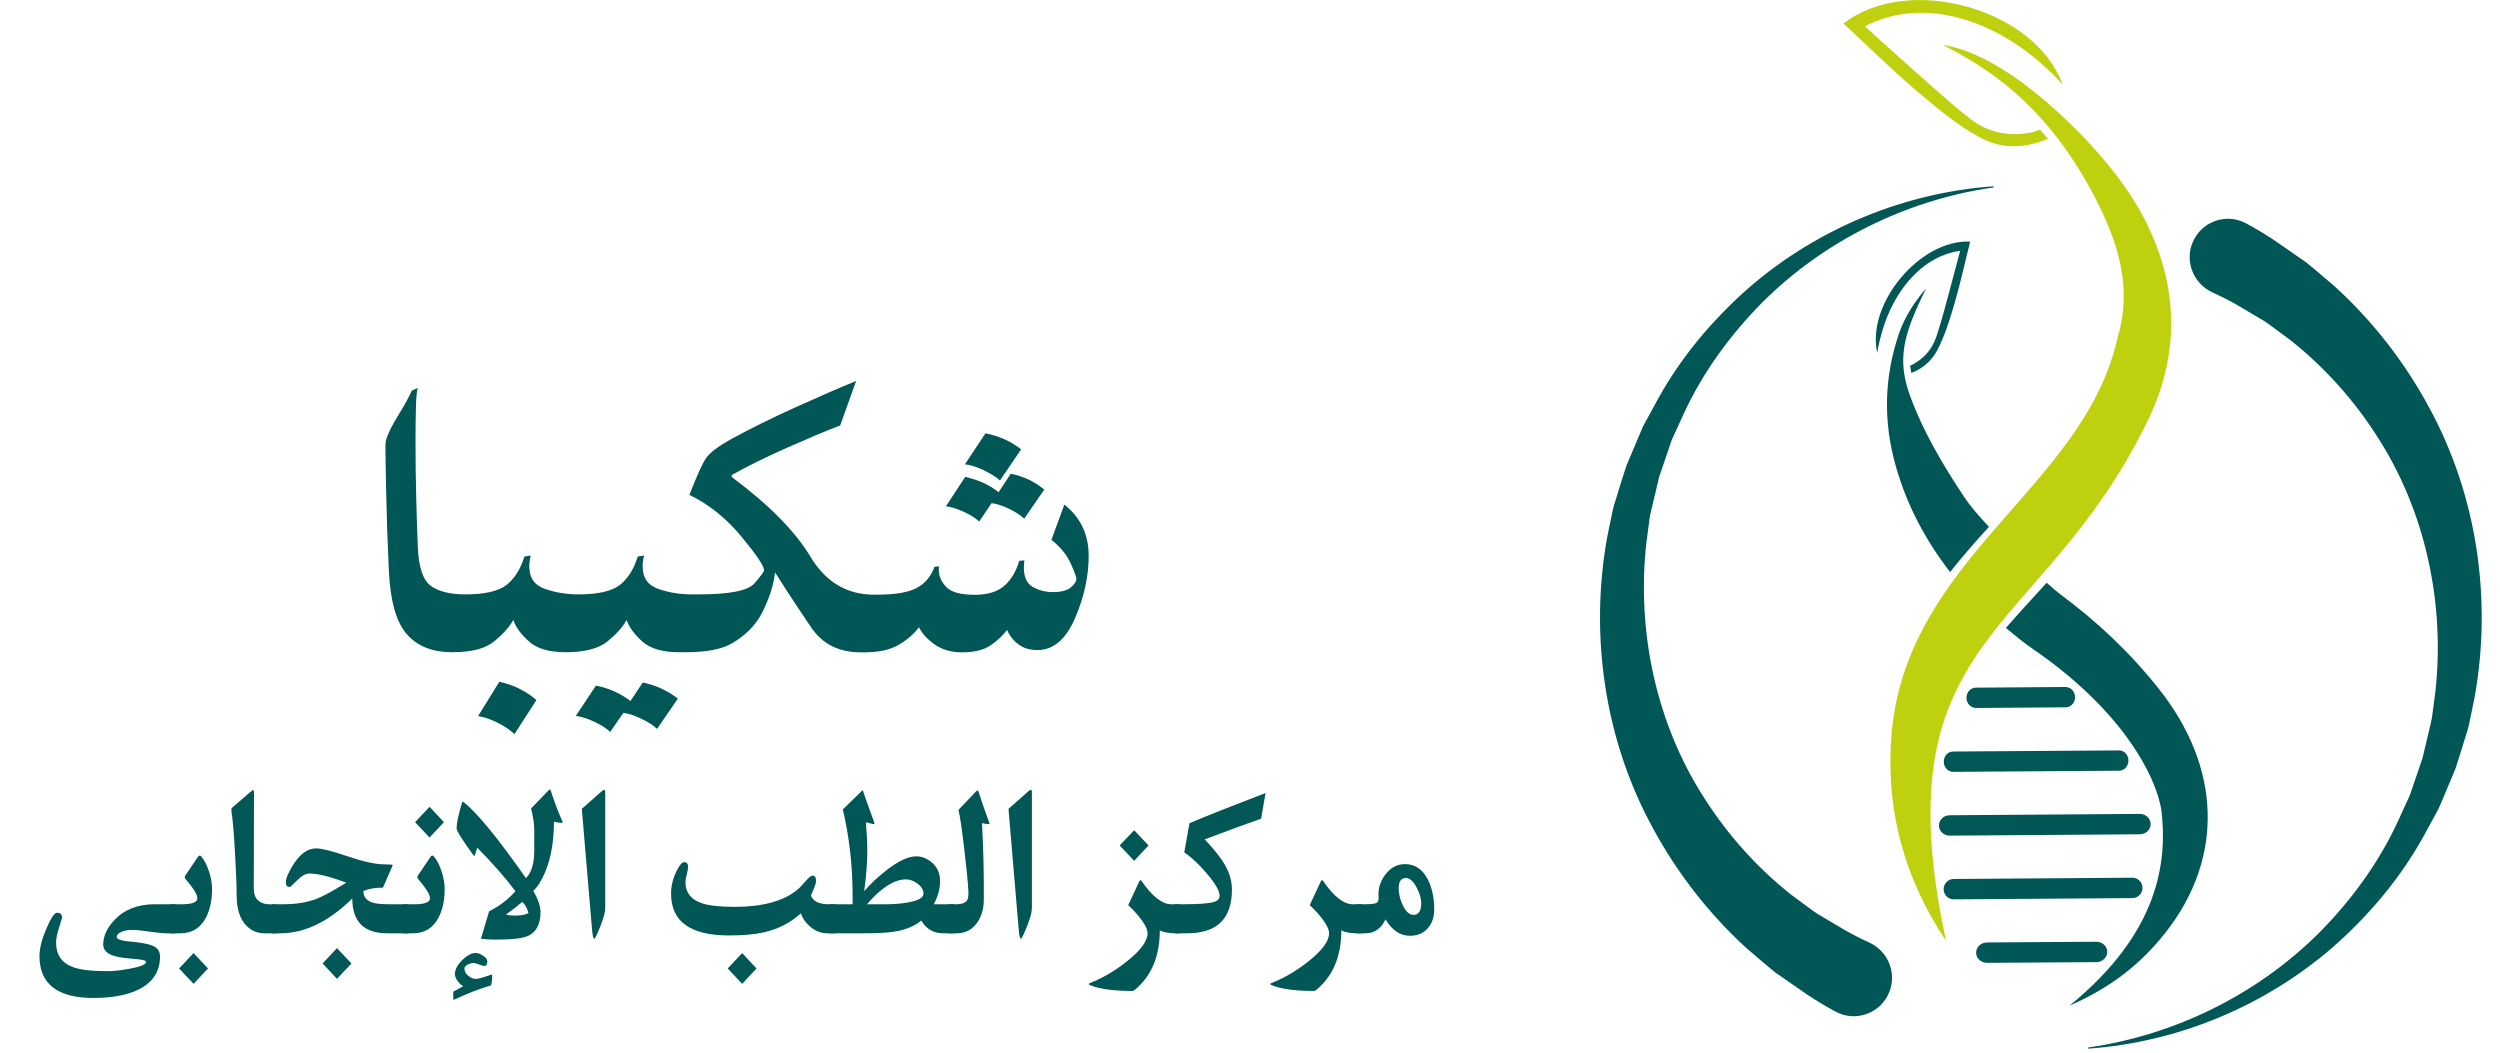
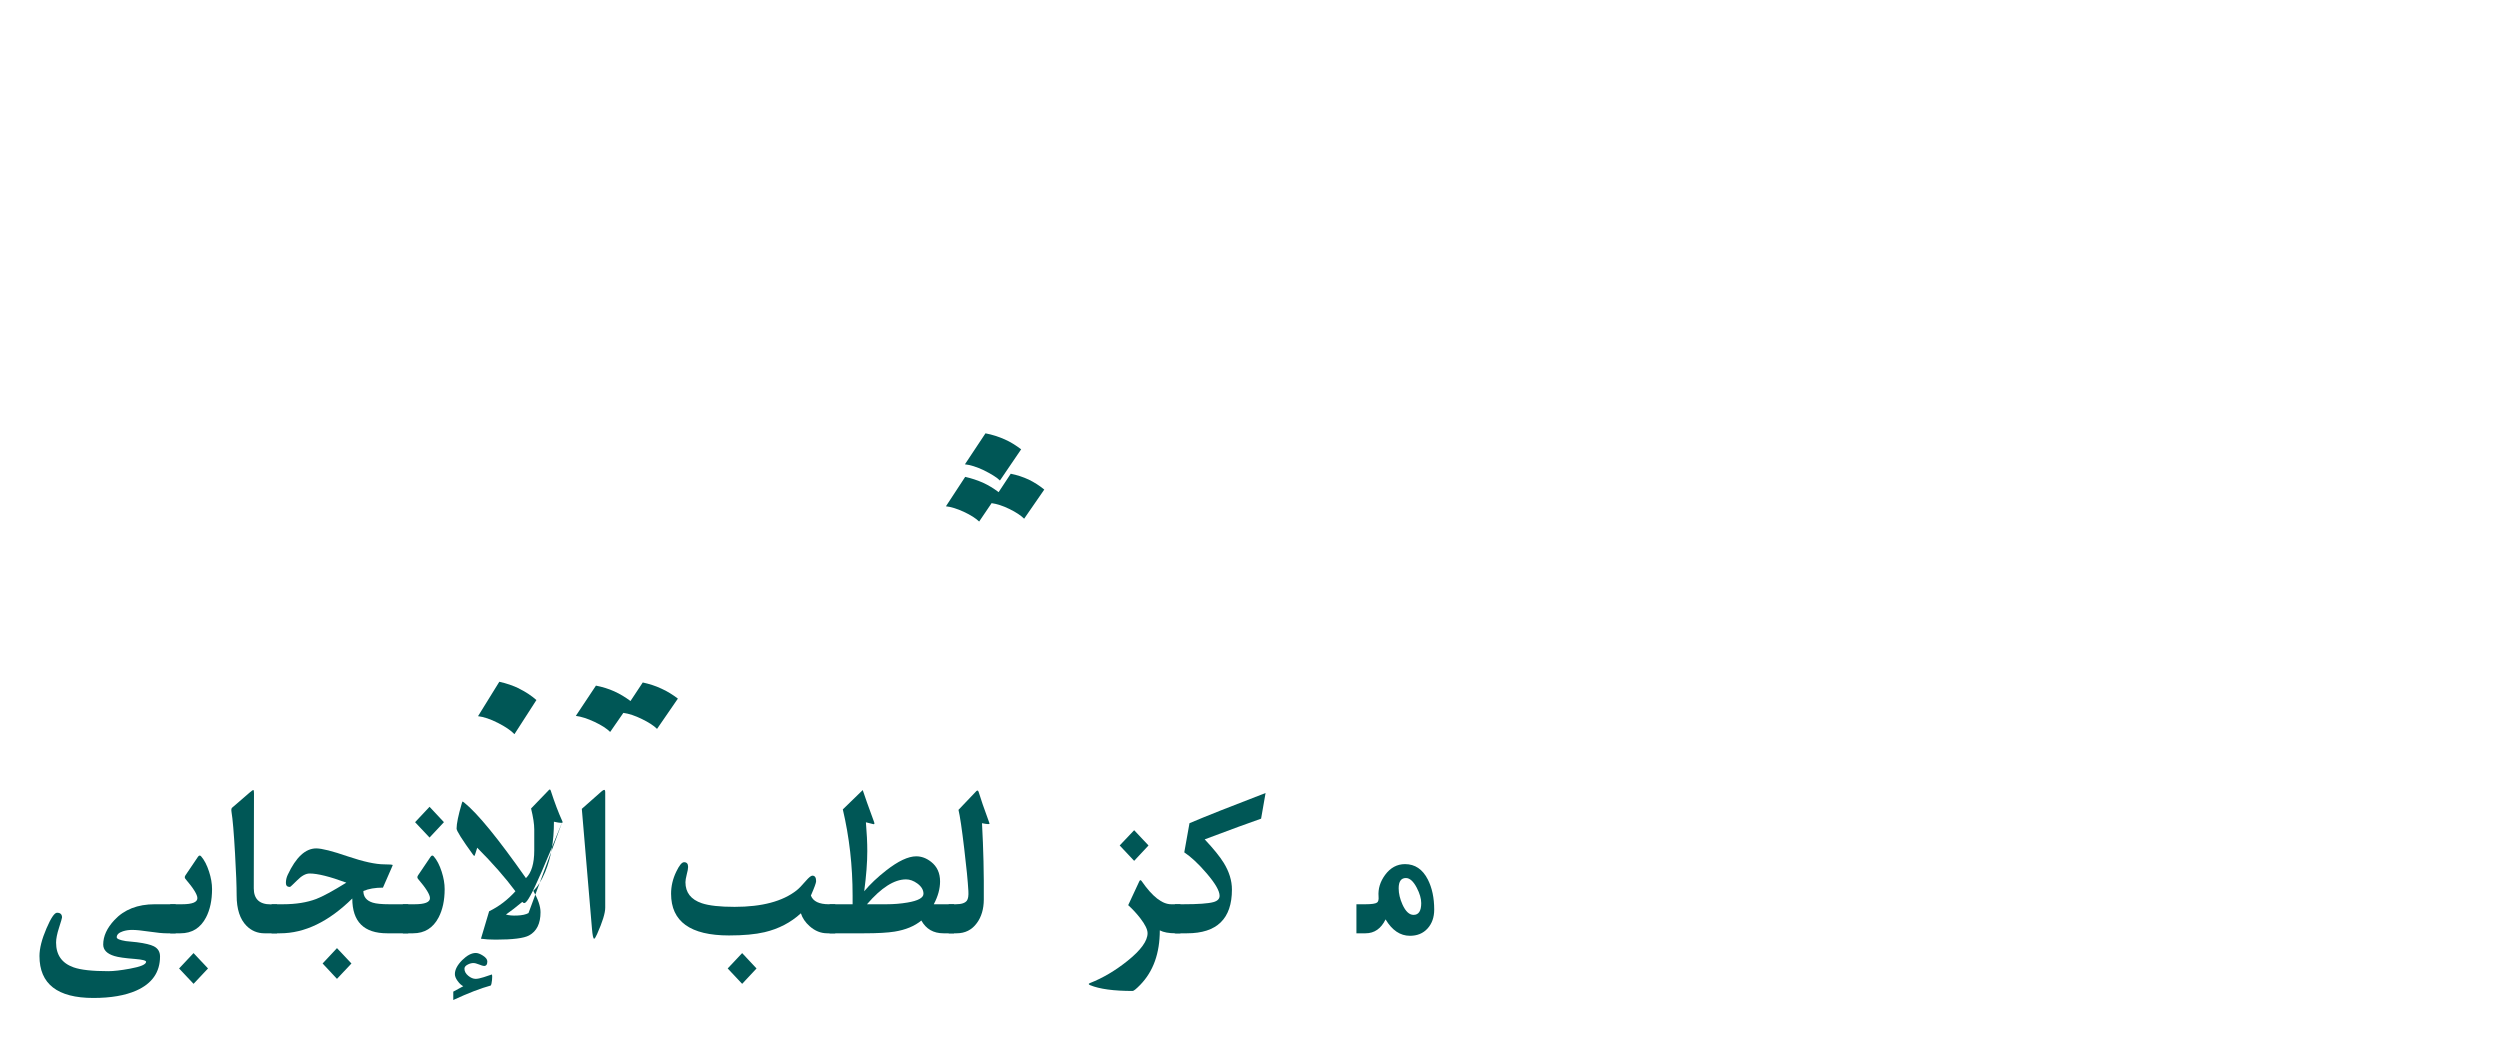
<svg xmlns="http://www.w3.org/2000/svg" width="190" height="80" viewBox="0 0 190 80" fill="none">
  <g clip-path="url(#clip0_1354_2961)">
    <path d="M166.609 18.506C167.234 16.859 169.156 16.145 170.7 16.974C171.451 17.38 172.178 17.816 172.887 18.288L175.278 19.947C176.035 20.552 176.762 21.2 177.501 21.823C180.36 24.445 182.757 27.532 184.584 30.916C188.29 37.666 189.408 45.644 188.062 53.03L187.78 54.41C187.69 54.87 187.599 55.33 187.443 55.778C187.167 56.674 186.897 57.57 186.602 58.46L185.515 61.039C185.353 61.474 185.1 61.874 184.884 62.286L184.217 63.508C182.427 66.759 180 69.617 177.248 72.026C172.034 76.53 165.431 79.212 158.739 79.696C158.679 79.696 158.673 79.611 158.727 79.605C165.353 78.655 171.577 75.543 176.233 70.912C178.69 68.436 180.775 65.591 182.229 62.443L182.769 61.263C182.944 60.869 183.154 60.488 183.274 60.07L184.109 57.624L184.704 55.118C184.818 54.706 184.866 54.277 184.92 53.853L185.088 52.582C185.833 45.796 184.307 38.81 180.685 33.204C178.9 30.395 176.666 27.913 174.1 25.873C173.434 25.395 172.791 24.886 172.124 24.426L170.021 23.179C169.414 22.834 168.796 22.519 168.159 22.229C166.747 21.587 166.05 19.971 166.603 18.506H166.609Z" fill="#005756" />
    <path d="M143.6 75.356C142.975 77.002 141.053 77.716 139.509 76.887C138.758 76.481 138.031 76.046 137.322 75.573L134.931 73.915C134.174 73.309 133.447 72.662 132.708 72.038C129.849 69.417 127.452 66.33 125.625 62.946C121.919 56.196 120.807 48.217 122.147 40.826L122.429 39.445C122.519 38.985 122.609 38.525 122.766 38.077C123.042 37.181 123.312 36.285 123.607 35.395L124.694 32.817C124.856 32.381 125.109 31.981 125.325 31.57L125.992 30.347C127.782 27.096 130.209 24.239 132.96 21.829C138.175 17.326 144.777 14.644 151.47 14.159C151.53 14.159 151.536 14.244 151.482 14.25C144.856 15.201 138.632 18.312 133.976 22.943C131.519 25.419 129.434 28.264 127.98 31.412L127.44 32.593C127.265 32.986 127.055 33.368 126.935 33.785L126.1 36.231L125.505 38.737C125.391 39.149 125.343 39.579 125.289 40.002L125.121 41.274C124.376 48.06 125.902 55.046 129.524 60.651C131.308 63.46 133.543 65.942 136.108 67.982C136.775 68.46 137.418 68.969 138.085 69.429L140.188 70.676C140.794 71.021 141.413 71.336 142.05 71.626C143.462 72.268 144.159 73.885 143.606 75.35L143.6 75.356Z" fill="#005756" />
    <path d="M155.645 10.545C153.879 11.278 152.161 11.369 150.455 10.436C148.76 9.51 147.222 8.233 145.733 6.968C143.792 5.315 141.972 3.517 140.104 1.786C145.012 -2.028 154.66 0.636 156.757 6.423C152.293 1.501 146.273 -0.381 141.726 1.998C142.663 2.845 143.504 3.614 144.357 4.371C146.141 5.939 147.877 7.573 149.74 9.032C151.043 10.055 152.623 10.382 154.263 10.091C154.516 10.049 154.762 9.958 155.038 9.849L155.651 10.552L155.645 10.545Z" fill="#BFD10E" />
    <path d="M161.316 13.947C158.823 10.461 152.641 4.159 147.667 3.414C150.545 4.94 155.603 7.634 159.55 15.673C161.1 18.833 162.019 22.084 160.926 25.692C158.355 37.248 144.555 42.418 143.714 56.359C143.39 61.783 144.753 66.765 147.901 71.517C142.837 48.017 155.141 48.689 163.263 31.896C166.297 25.619 165.203 19.39 161.322 13.954L161.316 13.947Z" fill="#BFD10E" />
    <path d="M162.073 68.255L148.484 68.352C148.064 68.352 147.721 68.013 147.715 67.583C147.715 67.153 148.052 66.808 148.472 66.802L162.061 66.705C162.482 66.705 162.824 67.044 162.83 67.474C162.83 67.903 162.494 68.249 162.073 68.255Z" fill="#005756" />
-     <path d="M162.644 63.406L148.178 63.509C147.733 63.509 147.367 63.17 147.361 62.74C147.361 62.31 147.721 61.965 148.166 61.959L162.632 61.856C163.077 61.856 163.443 62.195 163.449 62.625C163.449 63.055 163.089 63.4 162.644 63.406Z" fill="#005756" />
    <path d="M161.058 58.575L148.436 58.66C148.045 58.66 147.727 58.321 147.727 57.891C147.727 57.461 148.039 57.116 148.43 57.116L161.052 57.031C161.442 57.031 161.761 57.37 161.761 57.8C161.761 58.23 161.448 58.575 161.058 58.575Z" fill="#005756" />
    <path d="M156.985 53.756L150.184 53.805C149.782 53.805 149.457 53.466 149.451 53.036C149.451 52.606 149.77 52.261 150.172 52.261L156.973 52.212C157.375 52.212 157.7 52.551 157.706 52.981C157.706 53.411 157.387 53.756 156.985 53.756Z" fill="#005756" />
    <path d="M159.328 73.122L151.019 73.176C150.563 73.176 150.184 72.837 150.184 72.407C150.184 71.978 150.551 71.633 151.007 71.626L159.316 71.572C159.772 71.572 160.151 71.911 160.151 72.341C160.151 72.771 159.784 73.116 159.328 73.122Z" fill="#005756" />
    <path d="M148.202 43.483C149.139 42.291 150.142 41.153 151.163 40.039C150.382 39.209 149.709 38.422 149.307 37.817C147.673 35.371 146.123 32.726 145.168 30.093C144.14 27.271 144.663 25.395 146.381 21.932C145.787 22.592 144.825 23.857 144.315 25.371C143.191 28.688 143.119 32.036 144.074 35.408C144.933 38.447 146.369 41.098 148.208 43.477L148.202 43.483Z" fill="#005756" />
    <path d="M164.086 52.37C161.887 49.591 159.358 47.218 156.558 45.148C156.39 45.027 156.03 44.718 155.549 44.288C155.339 44.518 155.129 44.748 154.924 44.972C154.059 45.917 153.23 46.819 152.449 47.721C153.164 48.326 153.885 48.901 154.498 49.325C161.118 53.853 163.858 58.847 164.272 61.626C164.711 65.428 164.14 70.852 157.291 76.421C160.403 75.077 162.716 73.249 164.579 70.876C169.054 65.185 168.808 58.333 164.086 52.37Z" fill="#005756" />
    <path d="M145.252 28.349C146.069 28.034 146.79 27.471 147.247 26.594C147.811 25.498 148.19 24.281 148.538 23.082C148.995 21.527 149.337 19.928 149.734 18.361C145.937 18.179 141.834 23.064 142.669 26.817C143.348 22.653 145.829 19.493 148.971 19.063C148.767 19.844 148.586 20.546 148.394 21.242C147.992 22.701 147.637 24.178 147.157 25.607C146.82 26.612 146.111 27.356 145.174 27.798L145.258 28.349H145.252Z" fill="#005756" />
  </g>
  <g clip-path="url(#clip1_1354_2961)">
    <path d="M39.467 52.334C39 52.107 38.49 51.933 37.948 51.814L36.331 54.429C36.766 54.483 37.264 54.646 37.839 54.939C38.414 55.232 38.827 55.514 39.098 55.796L40.768 53.203C40.367 52.855 39.944 52.573 39.467 52.345V52.334Z" fill="#005756" />
    <path d="M46.377 55.622L47.375 54.179C47.798 54.233 48.275 54.396 48.785 54.646C49.295 54.895 49.686 55.145 49.935 55.395L51.519 53.094C51.117 52.79 50.705 52.53 50.261 52.334C49.827 52.128 49.349 51.976 48.85 51.868L47.917 53.279C47.527 52.986 47.115 52.736 46.681 52.541C46.247 52.345 45.78 52.204 45.292 52.107L43.763 54.407C44.175 54.461 44.652 54.613 45.184 54.863C45.715 55.112 46.117 55.373 46.366 55.622H46.377Z" fill="#005756" />
    <path d="M75.991 36.525L77.608 34.148C77.206 33.844 76.794 33.584 76.349 33.389C75.904 33.193 75.416 33.031 74.896 32.933L73.334 35.288C73.746 35.331 74.223 35.483 74.776 35.743C75.319 36.015 75.731 36.264 75.991 36.514V36.525Z" fill="#005756" />
    <path d="M74.407 39.65L75.362 38.239C75.752 38.293 76.208 38.434 76.718 38.684C77.228 38.934 77.597 39.183 77.835 39.422L79.365 37.208C78.996 36.904 78.605 36.655 78.182 36.449C77.759 36.253 77.304 36.101 76.816 36.004L75.894 37.404C75.525 37.121 75.134 36.883 74.711 36.687C74.288 36.503 73.843 36.351 73.355 36.242L71.891 38.478C72.281 38.521 72.737 38.662 73.257 38.901C73.767 39.14 74.158 39.389 74.418 39.639L74.407 39.65Z" fill="#005756" />
-     <path d="M80.884 38.369L79.907 41.028C80.591 41.57 81.079 42.167 81.372 42.818C81.665 43.469 81.806 43.86 81.806 43.99C81.806 44.185 81.665 44.402 81.383 44.641C81.101 44.88 80.645 44.999 80.027 44.999C79.463 44.999 78.953 44.869 78.497 44.609C78.042 44.348 77.814 43.86 77.814 43.144C77.814 43.068 77.814 42.981 77.825 42.883C77.825 42.786 77.846 42.688 77.857 42.59L77.467 42.623C77.228 43.426 76.848 44.055 76.338 44.511C75.829 44.967 75.069 45.205 74.071 45.205C73.019 45.205 72.303 45.01 71.923 44.619C71.544 44.229 71.349 43.784 71.349 43.296V43.165C71.349 43.165 71.349 43.079 71.359 43.035L71.023 43.079C70.752 43.806 70.307 44.348 69.667 44.685C69.027 45.021 68.051 45.194 66.738 45.194H66.445C66.445 45.194 66.445 45.194 66.434 45.194C66.434 45.194 66.434 45.194 66.424 45.194C64.352 45.194 62.746 44.229 61.586 42.297C60.425 40.366 58.429 38.348 55.597 36.242L55.63 36.09C56.877 35.396 58.288 34.702 59.861 34.007C61.434 33.313 62.757 32.748 63.853 32.336L65.068 28.951C63.766 29.482 62.225 30.155 60.425 30.969C58.624 31.783 57.008 32.586 55.576 33.367C54.599 33.91 53.959 34.387 53.677 34.799C53.385 35.212 52.961 36.145 52.397 37.61C53.883 38.337 55.196 39.389 56.346 40.778C57.496 42.167 58.071 43.024 58.071 43.35C58.071 43.447 57.821 43.773 57.333 44.337C56.845 44.902 55.424 45.173 53.07 45.173H52.593C51.703 45.173 50.857 45.043 50.043 44.761C49.241 44.489 48.839 43.914 48.839 43.035C48.839 42.916 48.839 42.786 48.872 42.634C48.894 42.482 48.915 42.352 48.948 42.221L48.47 42.297C48.167 43.274 47.7 44.001 47.093 44.468C46.474 44.934 45.444 45.173 43.979 45.173C43.09 45.173 42.244 45.043 41.43 44.761C40.627 44.489 40.226 43.914 40.226 43.035C40.226 42.916 40.226 42.786 40.259 42.634C40.28 42.482 40.302 42.352 40.335 42.221L39.857 42.297C39.553 43.274 39.087 44.001 38.48 44.468C37.861 44.934 36.831 45.173 35.366 45.173C34.216 45.173 33.349 44.956 32.752 44.533C32.155 44.109 31.819 43.122 31.754 41.57C31.711 40.67 31.678 39.444 31.635 37.881C31.591 36.318 31.58 34.843 31.58 33.465C31.58 32.466 31.591 31.598 31.613 30.849C31.635 30.112 31.689 29.656 31.754 29.482L31.309 29.678C31.016 30.285 30.713 30.839 30.387 31.36C30.062 31.88 29.801 32.347 29.606 32.759C29.519 32.944 29.443 33.128 29.378 33.313C29.313 33.497 29.291 33.693 29.291 33.91C29.291 34.387 29.313 35.494 29.346 37.252C29.378 39.01 29.443 41.039 29.552 43.361C29.66 45.672 30.116 47.289 30.919 48.2C31.721 49.112 32.86 49.568 34.357 49.568C35.854 49.568 36.885 49.296 37.557 48.743C38.23 48.189 38.718 47.658 39.011 47.115C39.196 47.669 39.597 48.211 40.204 48.754C40.812 49.296 41.734 49.568 42.971 49.568C44.435 49.568 45.498 49.296 46.171 48.743C46.843 48.189 47.331 47.658 47.624 47.115C47.809 47.669 48.21 48.211 48.818 48.754C49.425 49.296 50.347 49.568 51.584 49.568H52.159C53.742 49.568 54.925 49.329 55.706 48.851C56.487 48.374 57.127 47.799 57.593 47.115C57.843 46.757 58.103 46.236 58.374 45.553C58.646 44.869 58.83 44.185 58.906 43.502C59.871 45.032 60.794 46.432 61.651 47.69C62.508 48.949 63.766 49.578 65.404 49.578C65.404 49.578 65.404 49.578 65.415 49.578C65.415 49.578 65.415 49.578 65.426 49.578H65.708C66.792 49.578 67.671 49.383 68.322 48.992C68.984 48.602 69.483 48.157 69.841 47.669C70.068 48.135 70.459 48.569 71.023 48.971C71.587 49.372 72.281 49.578 73.106 49.578C74.06 49.578 74.787 49.394 75.319 49.025C75.84 48.656 76.252 48.265 76.534 47.875C76.729 48.32 77.022 48.689 77.402 48.971C77.781 49.253 78.258 49.405 78.834 49.405C80.048 49.405 81.003 48.602 81.697 46.996C82.392 45.39 82.739 43.806 82.739 42.254C82.739 41.408 82.576 40.659 82.261 40.019C81.947 39.378 81.491 38.825 80.916 38.369H80.884Z" fill="#005756" />
    <path d="M109 69.127C109 69.717 108.83 70.198 108.49 70.57C108.156 70.937 107.711 71.12 107.156 71.12C106.417 71.12 105.8 70.705 105.304 69.874C104.959 70.579 104.452 70.931 103.784 70.931H103.088V68.723H103.784C104.247 68.723 104.539 68.68 104.657 68.594C104.754 68.525 104.792 68.368 104.77 68.122C104.727 67.549 104.892 67.008 105.264 66.498C105.668 65.948 106.175 65.673 106.784 65.673C107.539 65.673 108.116 66.063 108.515 66.841C108.838 67.477 109 68.239 109 69.127ZM108.013 68.637C108.013 68.293 107.9 67.904 107.674 67.469C107.415 66.976 107.14 66.73 106.849 66.73C106.482 66.73 106.299 66.99 106.299 67.512C106.299 67.907 106.396 68.319 106.59 68.749C106.827 69.27 107.107 69.531 107.431 69.531C107.819 69.531 108.013 69.233 108.013 68.637Z" fill="#005756" />
-     <path d="M103.509 70.931H103.153C102.631 70.931 102.226 70.857 101.94 70.708C101.94 72.449 101.445 73.829 100.453 74.849C100.151 75.158 99.959 75.313 99.878 75.313C98.439 75.313 97.363 75.167 96.652 74.874C96.512 74.817 96.506 74.763 96.636 74.711C97.611 74.328 98.558 73.769 99.474 73.036C100.498 72.217 101.011 71.512 101.011 70.922C101.011 70.642 100.825 70.261 100.453 69.78C100.178 69.425 99.873 69.095 99.539 68.792L100.388 66.97C100.436 66.867 100.496 66.867 100.566 66.97C101.374 68.139 102.121 68.723 102.806 68.723H103.509V70.931Z" fill="#005756" />
    <path d="M96.183 60.269L95.843 62.219C94.981 62.517 93.552 63.041 91.557 63.792C92.226 64.502 92.708 65.097 93.005 65.579C93.42 66.254 93.627 66.93 93.627 67.606C93.627 69.823 92.49 70.931 90.215 70.931H89.293V68.723H89.916C91.059 68.723 91.827 68.669 92.22 68.56C92.533 68.474 92.689 68.314 92.689 68.079C92.689 67.707 92.358 67.134 91.695 66.361C91.085 65.65 90.522 65.123 90.005 64.78L90.401 62.563C91.625 62.042 93.552 61.277 96.183 60.269Z" fill="#005756" />
    <path d="M89.713 70.931H89.358C88.835 70.931 88.43 70.857 88.145 70.708C88.145 72.449 87.649 73.829 86.657 74.849C86.355 75.158 86.163 75.313 86.082 75.313C84.643 75.313 83.567 75.167 82.856 74.875C82.716 74.817 82.71 74.763 82.84 74.711C83.816 74.328 84.762 73.769 85.678 73.036C86.703 72.217 87.215 71.512 87.215 70.922C87.215 70.642 87.029 70.261 86.657 69.78C86.382 69.425 86.077 69.095 85.743 68.792L86.592 66.97C86.641 66.867 86.7 66.867 86.77 66.97C87.579 68.139 88.325 68.723 89.01 68.723H89.713V70.931ZM87.287 64.255L86.196 65.424L85.096 64.255L86.196 63.096L87.287 64.255Z" fill="#005756" />
-     <path d="M78.424 68.99C78.424 69.396 78.219 70.061 77.809 70.983C77.702 71.223 77.626 71.344 77.583 71.344C77.513 71.344 77.456 71.077 77.413 70.544L76.645 61.472L78.133 60.157C78.23 60.072 78.3 60.029 78.343 60.029C78.397 60.029 78.424 60.089 78.424 60.209V68.99Z" fill="#005756" />
    <path d="M75.157 62.451C75.179 62.509 75.195 62.557 75.206 62.597C75.195 62.62 75.163 62.632 75.109 62.632C75.017 62.632 74.858 62.609 74.632 62.563C74.74 64.516 74.785 66.452 74.769 68.371C74.764 69.087 74.589 69.68 74.244 70.149C73.866 70.671 73.351 70.931 72.699 70.931H72.101V68.723H72.642C73.068 68.723 73.349 68.632 73.483 68.448C73.58 68.317 73.618 68.073 73.597 67.718C73.553 66.95 73.448 65.876 73.281 64.496C73.103 62.995 72.958 62.013 72.845 61.549L74.195 60.132C74.27 60.051 74.33 60.066 74.373 60.175C74.519 60.667 74.78 61.426 75.157 62.451Z" fill="#005756" />
    <path d="M72.505 70.931H71.704C70.944 70.931 70.383 70.608 70.022 69.96C69.51 70.384 68.834 70.665 67.993 70.802C67.464 70.888 66.693 70.931 65.68 70.931H63.044V68.723H64.798V68.07C64.798 65.802 64.55 63.617 64.054 61.515L65.567 60.046C65.717 60.51 65.998 61.297 66.407 62.408C66.44 62.494 66.456 62.554 66.456 62.589C66.456 62.623 66.434 62.64 66.391 62.64L65.809 62.494C65.879 63.319 65.914 64.046 65.914 64.677C65.914 65.547 65.836 66.567 65.68 67.735C66.133 67.197 66.685 66.673 67.338 66.163C68.259 65.441 69.025 65.08 69.634 65.08C70.033 65.08 70.41 65.221 70.766 65.501C71.219 65.856 71.445 66.352 71.445 66.988C71.445 67.543 71.287 68.122 70.968 68.723H72.505V70.931ZM70.184 67.924C70.184 67.632 70.028 67.371 69.715 67.142C69.429 66.936 69.144 66.833 68.858 66.833C67.963 66.833 66.974 67.463 65.89 68.723H67.378C67.928 68.723 68.456 68.68 68.963 68.594C69.777 68.457 70.184 68.233 70.184 67.924Z" fill="#005756" />
    <path d="M63.48 70.931H62.874C62.383 70.931 61.936 70.751 61.531 70.39C61.202 70.098 60.981 69.771 60.868 69.41C60.097 70.115 59.178 70.593 58.111 70.845C57.41 71.011 56.507 71.094 55.402 71.094C52.469 71.094 51.002 70.038 51.002 67.924C51.002 67.351 51.132 66.796 51.391 66.257C51.622 65.77 51.822 65.527 51.989 65.527C52.194 65.527 52.296 65.647 52.296 65.888C52.296 66.014 52.261 66.206 52.191 66.464C52.127 66.721 52.094 66.916 52.094 67.048C52.094 67.832 52.509 68.365 53.34 68.646C53.884 68.829 54.714 68.921 55.83 68.921C57.911 68.921 59.483 68.503 60.545 67.666C60.712 67.535 60.944 67.297 61.24 66.953C61.472 66.684 61.639 66.549 61.742 66.549C61.93 66.549 62.025 66.69 62.025 66.971C62.025 67.097 61.892 67.46 61.628 68.062C61.795 68.503 62.251 68.723 62.995 68.723H63.48V70.931ZM57.496 73.603L56.404 74.772L55.304 73.603L56.404 72.435L57.496 73.603Z" fill="#005756" />
    <path d="M45.997 68.99C45.997 69.396 45.792 70.061 45.382 70.983C45.274 71.223 45.199 71.344 45.156 71.344C45.086 71.344 45.029 71.077 44.986 70.544L44.218 61.472L45.706 60.157C45.803 60.072 45.873 60.029 45.916 60.029C45.97 60.029 45.997 60.089 45.997 60.209V68.99Z" fill="#005756" />
-     <path d="M42.746 62.434C42.757 62.457 42.762 62.477 42.762 62.494C42.762 62.523 42.725 62.537 42.649 62.537C42.541 62.537 42.358 62.509 42.099 62.451C42.099 63.935 41.878 65.206 41.436 66.266C41.161 66.925 40.859 67.403 40.53 67.701C40.897 68.348 41.08 68.889 41.08 69.325C41.08 70.189 40.789 70.779 40.207 71.094C39.813 71.306 38.97 71.412 37.676 71.412C37.239 71.412 36.864 71.389 36.552 71.343L37.174 69.256C37.918 68.895 38.584 68.388 39.172 67.735C38.401 66.698 37.433 65.596 36.269 64.427C36.15 64.828 36.077 65.037 36.05 65.055C36.023 65.043 35.991 65.012 35.953 64.96C35.118 63.809 34.7 63.147 34.7 62.975C34.7 62.603 34.829 61.973 35.088 61.085C35.115 60.982 35.139 60.925 35.161 60.913C35.182 60.919 35.223 60.948 35.282 60.999C36.296 61.813 37.859 63.726 39.972 66.738C40.393 66.326 40.603 65.624 40.603 64.633V63.035C40.603 62.629 40.522 62.099 40.361 61.446L41.719 60.037C41.778 59.974 41.824 59.991 41.857 60.089C42.148 60.988 42.444 61.77 42.746 62.434ZM40.166 69.393C40.086 69.061 39.929 68.778 39.697 68.543C39.239 68.926 38.824 69.247 38.452 69.505C38.657 69.568 38.937 69.594 39.293 69.582C39.681 69.565 39.972 69.502 40.166 69.393ZM37.385 74.058C37.412 74.144 37.414 74.287 37.393 74.488C37.371 74.706 37.339 74.843 37.296 74.9C36.536 75.106 35.587 75.473 34.449 76V75.364C34.627 75.261 34.88 75.124 35.209 74.952C35.064 74.883 34.921 74.751 34.781 74.557C34.641 74.368 34.571 74.193 34.571 74.033C34.571 73.7 34.754 73.348 35.12 72.976C35.492 72.609 35.837 72.426 36.156 72.426C36.312 72.426 36.492 72.492 36.697 72.624C36.924 72.767 37.037 72.916 37.037 73.07C37.037 73.299 36.953 73.414 36.786 73.414C36.722 73.414 36.598 73.377 36.414 73.302C36.231 73.228 36.085 73.191 35.978 73.191C35.843 73.191 35.703 73.228 35.557 73.302C35.385 73.388 35.298 73.494 35.298 73.62C35.298 73.821 35.393 73.998 35.581 74.153C35.77 74.313 35.961 74.393 36.156 74.393C36.296 74.393 36.501 74.35 36.77 74.264C36.975 74.196 37.18 74.127 37.385 74.058Z" fill="#005756" />
+     <path d="M42.746 62.434C42.757 62.457 42.762 62.477 42.762 62.494C42.762 62.523 42.725 62.537 42.649 62.537C42.541 62.537 42.358 62.509 42.099 62.451C42.099 63.935 41.878 65.206 41.436 66.266C41.161 66.925 40.859 67.403 40.53 67.701C40.897 68.348 41.08 68.889 41.08 69.325C41.08 70.189 40.789 70.779 40.207 71.094C39.813 71.306 38.97 71.412 37.676 71.412C37.239 71.412 36.864 71.389 36.552 71.343L37.174 69.256C37.918 68.895 38.584 68.388 39.172 67.735C38.401 66.698 37.433 65.596 36.269 64.427C36.15 64.828 36.077 65.037 36.05 65.055C36.023 65.043 35.991 65.012 35.953 64.96C35.118 63.809 34.7 63.147 34.7 62.975C34.7 62.603 34.829 61.973 35.088 61.085C35.115 60.982 35.139 60.925 35.161 60.913C35.182 60.919 35.223 60.948 35.282 60.999C36.296 61.813 37.859 63.726 39.972 66.738C40.393 66.326 40.603 65.624 40.603 64.633V63.035C40.603 62.629 40.522 62.099 40.361 61.446L41.719 60.037C41.778 59.974 41.824 59.991 41.857 60.089C42.148 60.988 42.444 61.77 42.746 62.434ZC40.086 69.061 39.929 68.778 39.697 68.543C39.239 68.926 38.824 69.247 38.452 69.505C38.657 69.568 38.937 69.594 39.293 69.582C39.681 69.565 39.972 69.502 40.166 69.393ZM37.385 74.058C37.412 74.144 37.414 74.287 37.393 74.488C37.371 74.706 37.339 74.843 37.296 74.9C36.536 75.106 35.587 75.473 34.449 76V75.364C34.627 75.261 34.88 75.124 35.209 74.952C35.064 74.883 34.921 74.751 34.781 74.557C34.641 74.368 34.571 74.193 34.571 74.033C34.571 73.7 34.754 73.348 35.12 72.976C35.492 72.609 35.837 72.426 36.156 72.426C36.312 72.426 36.492 72.492 36.697 72.624C36.924 72.767 37.037 72.916 37.037 73.07C37.037 73.299 36.953 73.414 36.786 73.414C36.722 73.414 36.598 73.377 36.414 73.302C36.231 73.228 36.085 73.191 35.978 73.191C35.843 73.191 35.703 73.228 35.557 73.302C35.385 73.388 35.298 73.494 35.298 73.62C35.298 73.821 35.393 73.998 35.581 74.153C35.77 74.313 35.961 74.393 36.156 74.393C36.296 74.393 36.501 74.35 36.77 74.264C36.975 74.196 37.18 74.127 37.385 74.058Z" fill="#005756" />
    <path d="M33.794 67.572C33.794 68.42 33.641 69.138 33.333 69.728C32.913 70.53 32.266 70.931 31.392 70.931H30.616V68.723H31.514C32.29 68.723 32.678 68.569 32.678 68.259C32.678 67.99 32.376 67.503 31.773 66.799C31.703 66.719 31.703 66.627 31.773 66.524L32.719 65.123C32.8 65.003 32.88 64.989 32.961 65.08C33.204 65.355 33.406 65.745 33.568 66.249C33.719 66.719 33.794 67.159 33.794 67.572ZM33.738 62.486L32.646 63.654L31.546 62.486L32.646 61.317L33.738 62.486Z" fill="#005756" />
    <path d="M31.028 70.931H29.427C27.659 70.931 26.774 70.049 26.774 68.285C24.979 70.049 23.152 70.931 21.292 70.931H20.637V68.723H21.51C22.491 68.723 23.335 68.588 24.041 68.319C24.521 68.136 25.281 67.724 26.322 67.082C25.066 66.618 24.136 66.386 23.532 66.386C23.241 66.386 22.925 66.558 22.586 66.902C22.246 67.24 22.063 67.409 22.036 67.409C21.831 67.409 21.728 67.308 21.728 67.108C21.728 66.89 21.774 66.684 21.866 66.489C22.491 65.149 23.214 64.479 24.033 64.479C24.459 64.479 25.262 64.682 26.443 65.089C27.629 65.49 28.551 65.69 29.209 65.69C29.634 65.69 29.847 65.71 29.847 65.751C29.842 65.768 29.823 65.814 29.791 65.888L29.104 67.46C28.505 67.46 28.009 67.546 27.616 67.718C27.616 68.159 27.855 68.454 28.335 68.603C28.594 68.683 29.009 68.723 29.581 68.723H31.028V70.931ZM26.71 73.225L25.61 74.393L24.518 73.225L25.61 72.057L26.71 73.225Z" fill="#005756" />
    <path d="M21.058 70.931H20.103C19.57 70.931 19.114 70.742 18.737 70.364C18.235 69.86 17.985 69.09 17.985 68.053C17.985 67.349 17.944 66.286 17.863 64.866C17.772 63.273 17.683 62.225 17.596 61.721C17.57 61.555 17.58 61.446 17.629 61.395L18.963 60.243C19.125 60.106 19.219 60.037 19.246 60.037C19.246 60.037 19.249 60.04 19.254 60.046C19.287 60.051 19.303 60.132 19.303 60.286L19.287 67.512C19.287 68.325 19.715 68.732 20.572 68.732H21.058V70.931Z" fill="#005756" />
    <path d="M16.116 67.572C16.116 68.419 15.963 69.138 15.656 69.728C15.235 70.53 14.588 70.931 13.715 70.931H12.938V68.723H13.836C14.612 68.723 15.001 68.568 15.001 68.259C15.001 67.99 14.699 67.503 14.095 66.799C14.025 66.718 14.025 66.627 14.095 66.524L15.041 65.123C15.122 65.003 15.203 64.989 15.284 65.08C15.526 65.355 15.728 65.745 15.89 66.249C16.041 66.718 16.116 67.159 16.116 67.572ZM15.809 73.603L14.71 74.771L13.61 73.603L14.71 72.434L15.809 73.603Z" fill="#005756" />
    <path d="M13.351 70.931H12.655C12.364 70.931 11.928 70.888 11.345 70.802C10.769 70.716 10.335 70.673 10.043 70.673C9.795 70.673 9.564 70.708 9.348 70.776C9.03 70.88 8.871 71.031 8.871 71.232C8.871 71.352 9.103 71.45 9.566 71.524C9.847 71.553 10.127 71.581 10.407 71.61C11.017 71.69 11.445 71.793 11.693 71.919C12.006 72.079 12.162 72.337 12.162 72.692C12.162 73.889 11.558 74.754 10.351 75.287C9.504 75.659 8.421 75.845 7.1 75.845C4.367 75.845 3 74.783 3 72.658C3 72.079 3.178 71.378 3.534 70.553C3.873 69.763 4.14 69.368 4.334 69.368C4.588 69.368 4.714 69.488 4.714 69.728C4.714 69.774 4.639 70.032 4.488 70.502C4.337 70.966 4.262 71.344 4.262 71.636C4.262 72.575 4.704 73.202 5.588 73.517C6.132 73.712 7.014 73.809 8.232 73.809C8.642 73.809 9.189 73.746 9.874 73.62C10.693 73.471 11.103 73.297 11.103 73.096C11.103 72.999 10.822 72.927 10.262 72.881C9.507 72.824 8.984 72.75 8.693 72.658C8.127 72.486 7.844 72.194 7.844 71.782C7.844 71.152 8.127 70.533 8.693 69.926C9.437 69.124 10.461 68.723 11.766 68.723H13.351V70.931Z" fill="#005756" />
  </g>
  <defs>
    <clipPath id="clip0_1354_2961">
-       <rect width="67.692" height="80" fill="white" transform="translate(121.6)" />
-     </clipPath>
+       </clipPath>
    <clipPath id="clip1_1354_2961">
      <rect width="112.8" height="47.2" fill="white" transform="translate(0 28.8)" />
    </clipPath>
  </defs>
</svg>